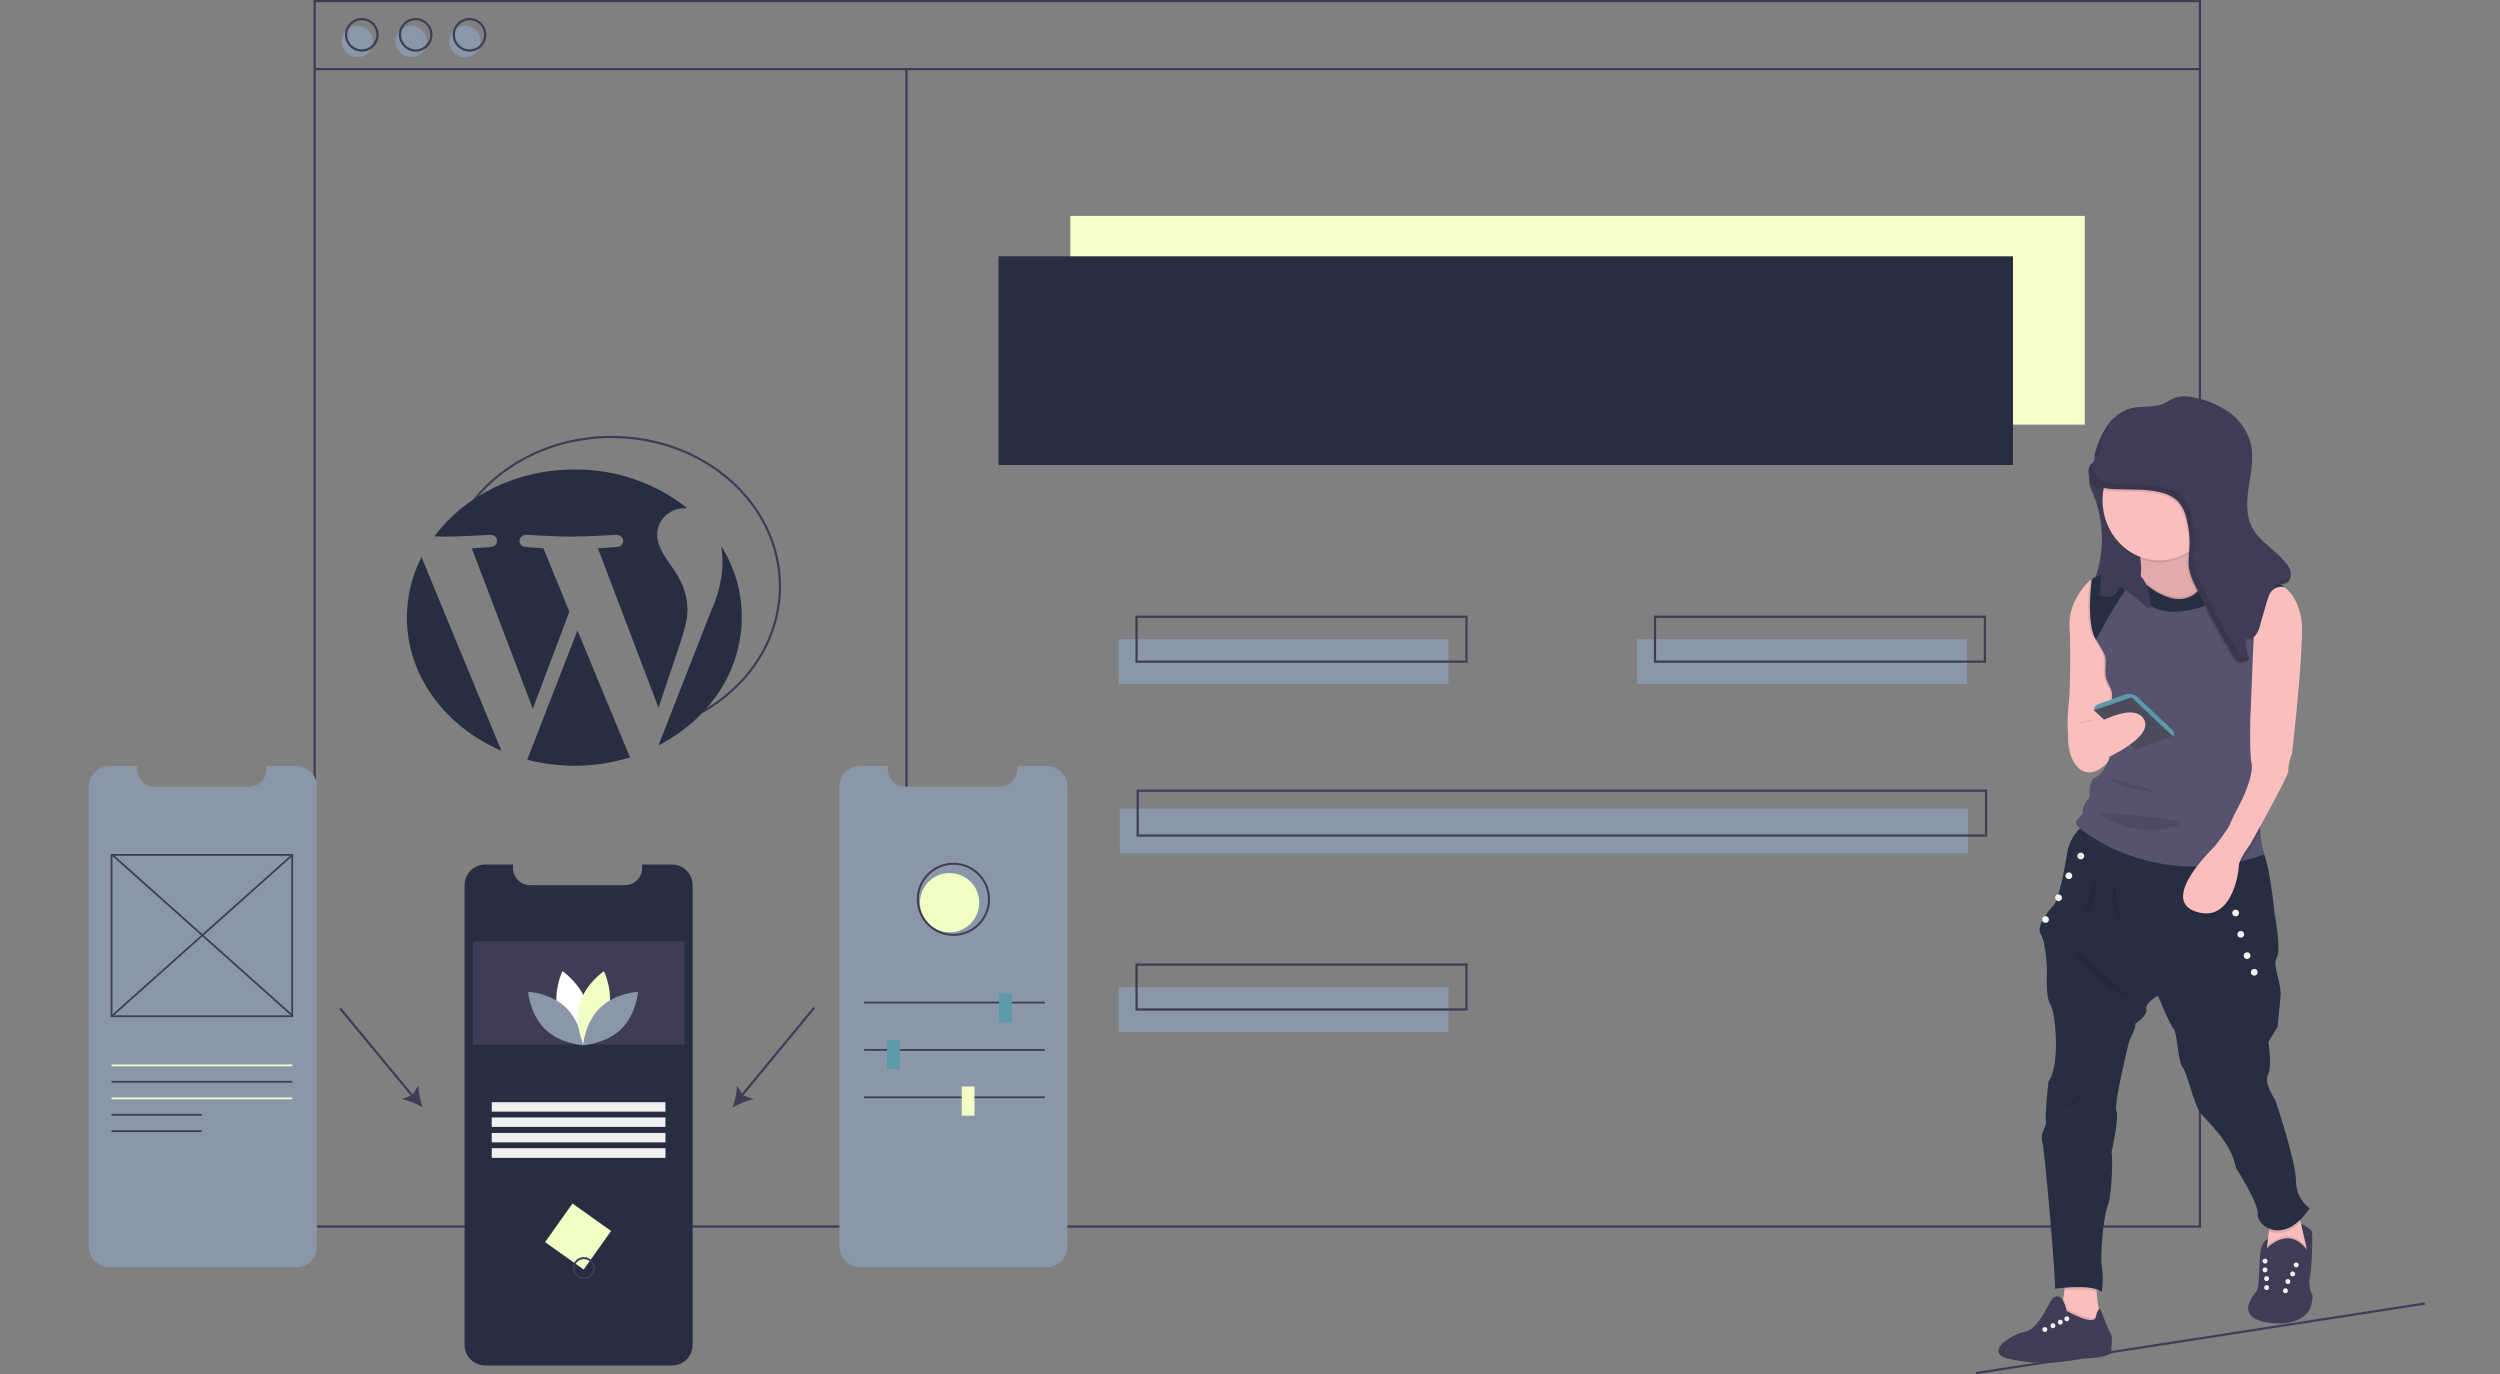
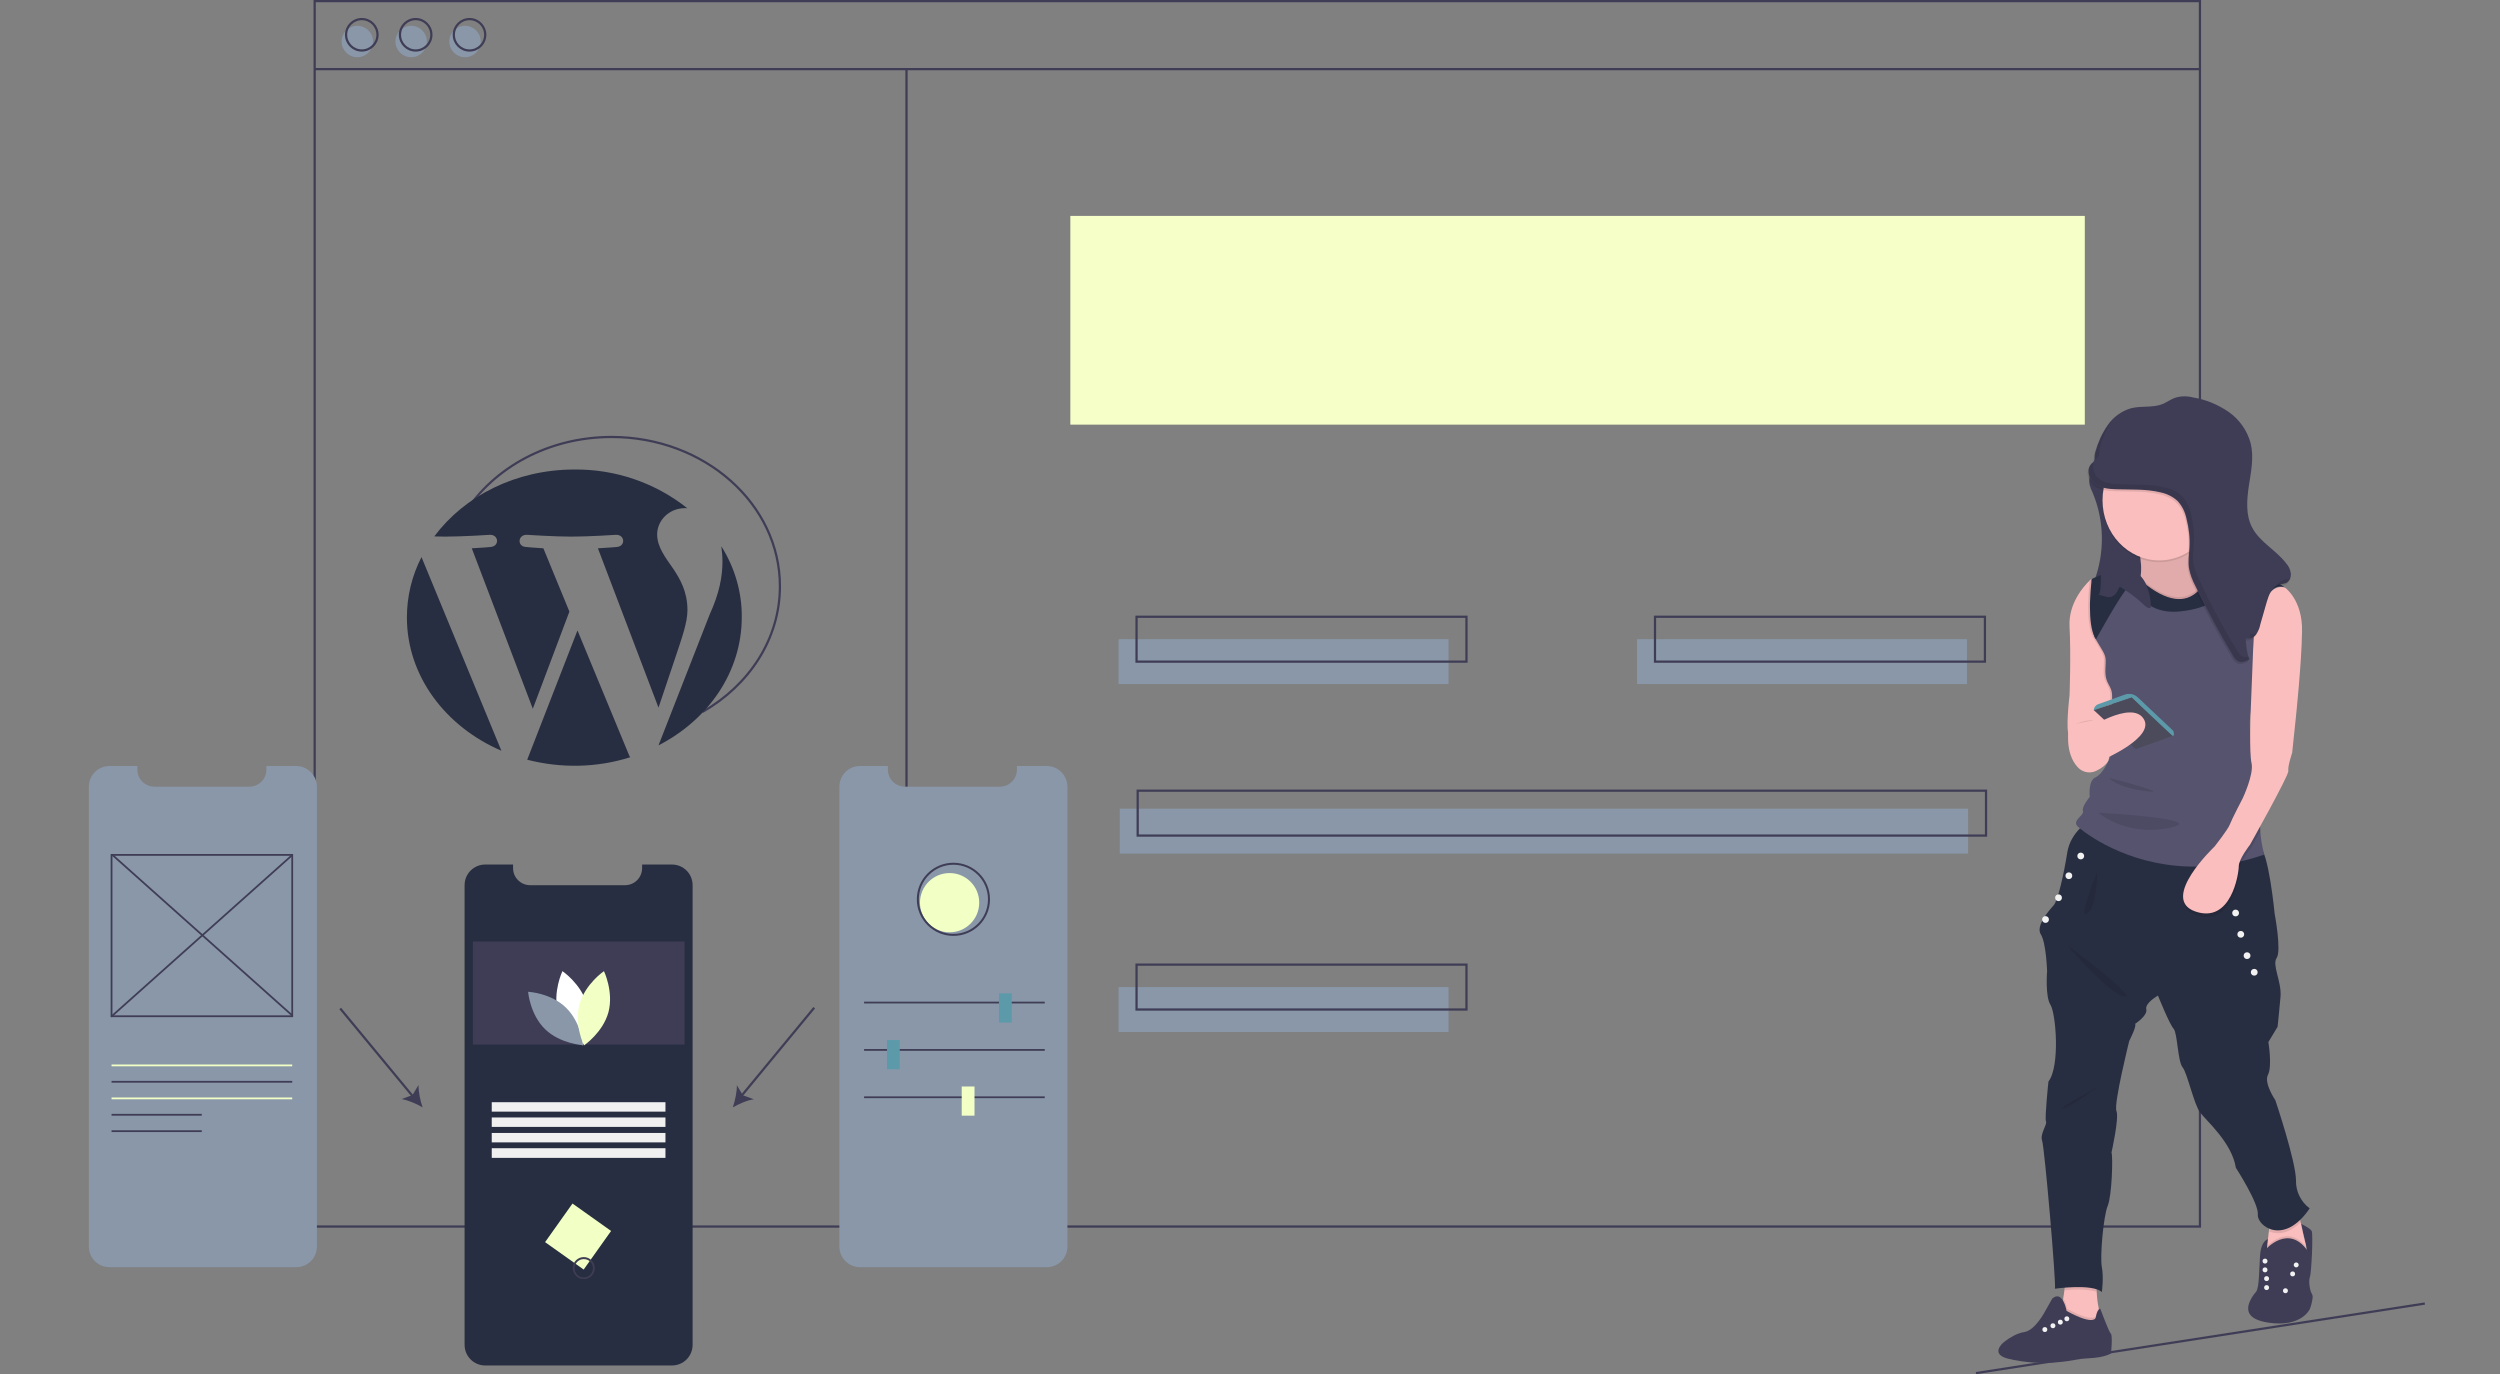
<svg xmlns="http://www.w3.org/2000/svg" version="1.1" id="b99f8e3e-2880-46bd-8e44-f4d413898fc5" x="0px" y="0px" viewBox="0 0 1113.9 612.2" style="enable-background:new 0 0 1113.9 612.2;" xml:space="preserve">
  <rect x="0" y="0" width="1113.9" height="612.2" fill="#808080" stroke="none" />
  <style type="text/css">
	.st0{fill:#F6FFC7;}
	.st1{fill:none;stroke:#3F3D56;stroke-miterlimit:10;}
	.st2{fill:#282E41;}
	.st3{fill:#8997A9;}
	.st4{fill:#3F3D56;}
	.st5{fill:#FBBEBE;}
	.st6{opacity:0.1;enable-background:new    ;}
	.st7{fill:#F2F2F2;}
	.st8{fill:#55536E;}
	.st9{fill:#5C9AA9;}
	.st10{fill:#4B4B5B;}
	.st11{opacity:0.1;}
	.st12{fill:#FFFFFF;}
	.st13{fill:#F2FFC5;}
	.st14{fill:#F0F0F0;}
</style>
  <rect x="476.9" y="96.2" class="st0" width="452" height="93" />
  <path class="st1" d="M207.2,228.4c12.9-20.1,37.3-33.7,65.3-33.7c41.4,0,75,29.8,75,66.5c0,23.5-13.7,44.1-34.5,56" />
-   <rect x="444.9" y="114.2" class="st2" width="452" height="93" />
  <circle class="st3" cx="159.2" cy="18.5" r="7" />
  <circle class="st3" cx="183.2" cy="18.5" r="7" />
  <circle class="st3" cx="207.2" cy="18.5" r="7" />
  <rect x="140.2" y="0.5" class="st1" width="840" height="546" />
  <line class="st1" x1="140.2" y1="30.8" x2="980.2" y2="30.8" />
  <circle class="st1" cx="161.2" cy="15.5" r="7" />
  <circle class="st1" cx="185.2" cy="15.5" r="7" />
  <circle class="st1" cx="209.2" cy="15.5" r="7" />
  <line class="st1" x1="403.9" y1="30.8" x2="403.9" y2="547.3" />
  <rect x="498.4" y="284.8" class="st3" width="147" height="20" />
  <rect x="729.4" y="284.8" class="st3" width="147" height="20" />
  <rect x="506.4" y="274.8" class="st1" width="147" height="20" />
  <rect x="498.4" y="439.8" class="st3" width="147" height="20" />
  <rect x="506.4" y="429.8" class="st1" width="147" height="20" />
  <rect x="498.9" y="360.3" class="st3" width="378" height="20" />
  <rect x="506.9" y="352.3" class="st1" width="378" height="20" />
  <rect x="737.4" y="274.8" class="st1" width="147" height="20" />
  <path class="st4" d="M931.1,216.2c0.3,1.1,0.7,2.1,1.2,3.1c5.4,12.7,5.6,27,0.7,39.9c3.6-0.2,7.2,0.4,10.8,0.6  c3.6,0.3,7.3,0.2,10.6-1.2c3.3-1.4,6.2-4.4,6.7-8.1c0.7-5-3-9.4-6.2-13.2c-3.3-3.9-6.4-8.1-7.4-13.2c-1.1-5.6,0.4-12.1-3.1-16.4  c-0.3-0.4-0.7-0.8-1.2-1c-1.9-0.9-6.8-0.8-8.7,0.2C931.6,208.7,930.3,213,931.1,216.2z" />
  <path class="st4" d="M1030.4,578.3c-0.2,1.7-0.6,3.3-1.2,4.9c0,0-3.6,8.4-18.6,6.1c-9.8-1.5-9.7-6-8.1-9.6c0.7-1.5,1.6-2.9,2.7-4.1  c1.5-2,1.3-9.5,1.8-16.3c0.5-6.8,3.6-7.2,3.6-7.2l0.2,7.7c5.8-7.6,9.9,1.3,9.9,1.3s8.3,0.2,7.3-4.1c-1.1-4.5-2.7-11.7-2.7-11.7  s4,1.9,4.7,3.2c0.7,1.3-0.1,18.8-0.8,20.5c-0.7,1.7,0,6.2,0.9,7.5C1030.4,577.1,1030.5,577.7,1030.4,578.3z" />
  <path class="st5" d="M1027.6,556.6c0,3.6-2.3,6.7-5.7,7.8c-3.2,1-6.8,0.5-9.6-1.5c-1.7-1.2-2.6-3.2-2.4-5.3l0.2-1.9l0.8-7l1.2-9.7  c0,0,12.4-6.3,11.6-3.9c-0.3,0.9,0.4,4.9,1.4,9.6c0.7,3.3,1.5,7,2.3,10.1C1027.5,555.3,1027.6,556,1027.6,556.6z" />
  <path class="st6" d="M1009.2,556.1c0,0,10.7-12.6,19.5,1.1l-1.5,8.8h-18L1009.2,556.1L1009.2,556.1z" />
  <path class="st4" d="M1009.2,557c0,0,10.7-12.6,19.5,1.1l-1.5,8.8h-18L1009.2,557L1009.2,557z" />
  <path class="st7" d="M1023.1,562.5c0.6,0,1.1,0.5,1.1,1.1s-0.5,1.1-1.1,1.1s-1.1-0.5-1.1-1.1S1022.5,562.5,1023.1,562.5z" />
  <circle class="st7" cx="1009.2" cy="561.9" r="1.1" />
-   <circle class="st7" cx="1019.4" cy="571" r="1.1" />
  <circle class="st7" cx="1009.9" cy="569.7" r="1.1" />
  <circle class="st7" cx="1021.5" cy="567.6" r="1.1" />
  <circle class="st7" cx="1009.2" cy="565.8" r="1.1" />
  <circle class="st7" cx="1018.3" cy="575.1" r="1.1" />
  <circle class="st7" cx="1009.9" cy="573.7" r="1.1" />
  <path class="st5" d="M937.4,591.5l-14.8,5c0,0-7.9-7.9-5.7-10.2c0.9-1,1.7-4.4,2.4-8c0.2-1.1,0.4-2.3,0.5-3.4  c0.5-3.5,0.8-6.5,0.8-6.5s17.2-8.3,14.4,0c-0.7,2.3-1,4.8-0.8,7.2c0.1,2.4,0.4,4.9,0.9,7.3C935.7,585.8,936.4,588.7,937.4,591.5z" />
  <path class="st6" d="M937.4,591.5l-14.8,5c0,0-7.9-7.9-5.7-10.2c0.9-1,1.7-4.4,2.4-8c0.8,1.5,1.4,3.1,1.7,4.8c12.8,7,13,2.8,13,2.8  c0.1-1.1,0.5-2.1,1.1-3C935.7,585.8,936.4,588.7,937.4,591.5z" />
  <path class="st4" d="M940.6,603c0,0-2.6,1.9-10.1,2.2c-2,0.1-3.9,0.3-5.9,0.7c-7.9,1.5-16.1,1.8-24.1,0.6c-2.1-0.3-4.1-0.7-6.1-1.2  c-7.7-2.1-1.9-7-1.9-7s0.4-0.3,1-0.8c1.6-1.2,5-3.5,8.5-4c4.9-0.8,9.3-9.4,9.3-9.4l3.1-5.5c4.7-4.1,6.4,5.5,6.4,5.5  c12.8,7,13,2.8,13,2.8c0.7-3.8,2-3.8,2-3.8s3.2,8.6,4.4,10.7c0.1,0.2,0.2,0.3,0.3,0.4C941.4,595,940.6,603,940.6,603z" />
  <circle class="st7" cx="920.9" cy="587.6" r="1.1" />
  <circle class="st7" cx="914.7" cy="590.7" r="1.1" />
  <circle class="st7" cx="918" cy="589.1" r="1.1" />
  <circle class="st7" cx="911.1" cy="592.4" r="1.1" />
  <path class="st6" d="M935,568.4c-0.7,2.3-1,4.8-0.8,7.2c-3.9-1.3-10.2-1.1-14.4-0.7c0.5-3.5,0.8-6.5,0.8-6.5S937.8,560.1,935,568.4z  " />
  <path class="st6" d="M1025.1,544.6c-5.4,5.3-10.5,5.6-14.1,4.1l1.2-9.7c0,0,12.4-6.3,11.6-3.9  C1023.4,535.9,1024.1,539.9,1025.1,544.6z" />
  <path class="st2" d="M931.1,365.6c0,0-8.5,4.8-10,14.2c-1.5,9.4-4.1,21.4-6.1,23.6c-2,2.2-8.1,9.2-5.7,12.9  c2.4,3.7,2.8,16.4,2.8,16.4s-0.9,11.3,1.5,15c2.4,3.7,4.4,27.3-0.9,34.2c0,0-1.7,16.1-1.1,17.7c0.7,1.5-2.8,5.5-1.7,8.7  c1.1,3.3,6.3,63.5,5.7,65.9c0,0,16.6-2.4,20.9,1.5c0,0,0.9-6.5,0-11.1c-0.9-4.6,0.7-22.7,2.6-27.3s2.4-22,1.7-23.8  c0,0,3.5-15.5,2.2-18.5c-1.3-3.1,5.7-31.2,5.7-31.2s3.5-6.8,2.6-7.6c0,0,5.7-3.7,5-6.5c-0.7-2.8,5.2-6.1,5.2-6.1s5.2,12.9,7,14.8  c1.7,2,1.8,14.6,4,17.2c2.1,2.6,5,16.4,7.8,20.1c2.8,3.7,14.2,13.5,15.9,24.6c0,0,10.3,15.9,9.8,20.9c-0.4,5,11.6,14.2,23.1-2.8  c-3.9-2.9-6.2-7.5-6.1-12.4c0-8.5-9.2-35.8-9.2-35.8s-5.2-7.6-3.3-11.3c2-3.7,0.2-14.6,0.2-14.6l4.1-6.8c0,0,0.7-6.5,1.3-13.3  s-3.9-14.2-1.7-17.4c2.2-3.3-0.9-19.6-0.9-19.6s-2.7-28.2-6.8-29.9C1002.9,375.4,931.1,365.6,931.1,365.6z" />
  <path class="st5" d="M950.9,326.1c0,0-4.5,0.5-9.9,1c-7.9,0.7-17.7,1.5-18.9,0.7c-2-1.3,0-17.9,0-17.9s0.7-18.1,0-30.8  c-0.5-10.3,6.3-17.8,8.8-20.3c0.6-0.6,1-0.9,1-0.9l2.2,1.7l12.4,21.2L950.9,326.1z" />
  <path class="st5" d="M999.5,256.5l-12.2,7.4l-20.1,15.3c0,0-20.7-10.9-15.5-17.2c1-1.3,1.6-2.7,1.9-4.3c1.6-7.3-1.9-17.7-1.9-17.7  s27.3-36.9,25.7-8.3c-0.6,11.5,2.8,17.7,7.1,21.1C991.1,257.9,999.5,256.5,999.5,256.5z" />
-   <path class="st6" d="M999.5,256.5l-12.2,7.4l-20.1,15.3c0,0-20.7-10.9-15.5-17.2c1-1.3,1.6-2.7,1.9-4.3c1.6-7.3-1.9-17.7-1.9-17.7  s27.3-36.9,25.7-8.3c-0.6,11.5,2.8,17.7,7.1,21.1C991.1,257.9,999.5,256.5,999.5,256.5z" />
+   <path class="st6" d="M999.5,256.5l-12.2,7.4l-20.1,15.3c0,0-20.7-10.9-15.5-17.2c1-1.3,1.6-2.7,1.9-4.3c1.6-7.3-1.9-17.7-1.9-17.7  s27.3-36.9,25.7-8.3c-0.6,11.5,2.8,17.7,7.1,21.1C991.1,257.9,999.5,256.5,999.5,256.5" />
  <ellipse class="st6" cx="962.1" cy="223.7" rx="25.3" ry="26.8" />
  <ellipse class="st5" cx="962.1" cy="222.9" rx="25.3" ry="26.8" />
  <path class="st6" d="M999.5,256.5l-12.2,7.4l-20.1,15.3c0,0-20.7-10.9-15.5-17.2c1-1.3,1.6-2.7,1.9-4.3c22.9,19.5,29.8-0.7,31-4.9  C991.1,257.9,999.5,256.5,999.5,256.5z" />
  <path class="st6" d="M950.9,326.1c0,0-4.5,0.5-9.9,1c-0.2-4.7-0.9-10-0.8-13.2c0.2-5.5,0.2-6.1-1.5-9.2c-1.7-3.1-1.5-5.5-1.3-9.4  c0.2-3.8-0.8-4.5-4.3-10.5c-0.2-0.3-0.3-0.5-0.5-0.8c-1.7-3-2.2-8.4-2.2-13.5c0,0,0,0,0-0.1c0-1.2,0-2.4,0.1-3.6c0,0,0-0.1,0-0.1  c0.1-3.5,0.4-6.4,0.6-7.8c0.6-0.6,1-0.9,1-0.9l2.2,1.7l12.4,21.2L950.9,326.1z" />
  <path class="st8" d="M1015.4,259.8c0,0,2.6,2,2.6,2c-7.9-3.4-12.4,13.8-13.6,19.2c-0.2,1-0.3,1.6-0.3,1.6s0.1,1.4,0.3,3.8  c0.6,7.7,1.6,25-0.8,29.2c-0.2,0.4-0.4,0.9-0.6,1.4c-0.7,2.6-0.7,6.4-0.3,10.1c0.4,3.8,1.1,7.6,1.9,11.4c0,0,5.2,13.3,3.1,22  c-0.7,3.2-0.9,6.6-0.6,9.9c0.2,3,0.7,6.1,1.4,9c0.2,0.9,0.3,1.4,0.3,1.4c-3.3,1.1-6.5,2.1-9.6,2.8c-6.1,1.5-12.4,2.3-18.7,2.5  c-29.5,0.9-49.1-13.2-53.8-17c-0.4-0.3-0.6-0.5-0.8-0.7c-3.1-2.8,2.8-5,2.2-7c-0.7-2,3-6.3,3-6.3s-0.8-7.2,2.5-8.7  c3.3-1.5,5.7-6.8,7.5-11.1c1.8-4.4-0.3-15.7-0.1-21.2c0.2-5.5,0.2-6.1-1.5-9.2c-1.7-3.1-1.5-5.5-1.3-9.4c0.2-3.8-0.8-4.5-4.3-10.5  c-0.2-0.3-0.3-0.5-0.5-0.8c-1.7-3,1-8.1,1-13.3c0,0,1,0,1,0c0-1.2-2-2.9-2-4c0,0-1-1-1-1c0.1-2.6,0-5.2-0.5-7.7  c17.4-8.9,21.6,0.4,21.6,0.4c25.5,22,31.3-5.5,31.3-5.5c13.9-4.7,32.2,8,33.2,8.8C1018.1,261.8,1015.4,259.8,1015.4,259.8z" />
  <path class="st5" d="M921.8,323.9c0,0-2.2,11.6,4.1,18.1c2.1,2.2,5.5,2.8,8.2,1.4c2.1-1,4.4-2.6,5.3-4.5  C941.2,335,935.7,316.1,921.8,323.9z" />
  <path class="st6" d="M1003.7,315.4c-0.2,0.4-0.4,0.9-0.6,1.4l1-25.5l0.3-5.1C1005,293.9,1006,311.2,1003.7,315.4z" />
  <path class="st6" d="M1007.8,360.3c-0.7,3.2-0.9,6.6-0.6,9.9c-1.4,2.6-2.6,4.7-3.4,6.1c-0.6,1.1-1,1.7-1,1.7  c-1.3,1.7-2.5,3.4-3.5,5.3c-0.8,1.3-1.3,2.8-1.5,4.3c0,3.4-3.4,25.7-19.4,20.1c-10.4-3.6-3.7-14.6,2.2-21.9c2-2.4,4.1-4.8,6.4-7  c0,0,1.8-2.4,3.6-4.8c1.2-1.6,2.3-3.2,3.1-5c0.8-2.2,5.8-11.8,5.8-11.8s5-10.6,3.9-15.5c-0.6-2.7-0.7-9.5-0.6-15  c0.4,3.8,1.1,7.6,1.9,11.4C1004.8,338.3,1010,351.6,1007.8,360.3z" />
  <path class="st5" d="M1018.1,261.8c0,0,7.9,5.5,7.6,19.6c-0.2,14.2-2.8,38.7-2.8,38.7l-1.6,15.3c0,0-2.1,6.2-1.7,8.1  c0.3,1.9-17.1,32.9-17.1,32.9s-5,6.3-5,9.6c0,3.4-3.4,25.7-19.4,20.1c-16-5.6,8.6-28.9,8.6-28.9s6-7.6,6.8-9.8  c0.8-2.2,5.8-11.8,5.8-11.8s5-10.6,3.9-15.5c-1.1-4.9-0.4-22.7-0.4-22.7l1.1-27.9l0.4-7.1C1004.1,282.5,1008.1,258.9,1018.1,261.8z" />
  <path class="st9" d="M934.8,313.8l11.9-4.3c2-0.7,4.2-0.3,5.8,1.2l15.8,14.9c0,0,0.9,2.4-0.3,2.3c-1.2-0.1-18.2-17.1-18.2-17.1  l-16.9,5.7l0,0C932.9,315.3,933.7,314.2,934.8,313.8z" />
  <polygon class="st10" points="951.6,333.8 968,327.9 949.8,310.8 932.9,316.4 " />
  <circle class="st7" cx="927.1" cy="381.4" r="1.5" />
  <circle class="st7" cx="917.2" cy="400" r="1.5" />
  <circle class="st7" cx="996.1" cy="406.8" r="1.5" />
  <circle class="st7" cx="1004.4" cy="433.2" r="1.5" />
  <circle class="st7" cx="1001.2" cy="425.8" r="1.5" />
  <circle class="st7" cx="998.4" cy="416.3" r="1.5" />
  <circle class="st7" cx="921.8" cy="390.2" r="1.5" />
  <circle class="st7" cx="911.4" cy="409.7" r="1.5" />
  <path class="st2" d="M1018,261.7L1018,261.7c-7.9-3.4-12.4,13.8-13.6,19.2L992,263.1c0,0-5.1,8.1-21.5,9.4  c-16.4,1.2-20.4-12.5-20.4-12.5c-2.3-0.2-12.5,18.2-16.2,24.8c-0.2-0.3-0.3-0.5-0.5-0.8c-1.7-3-2.2-8.4-2.2-13.5c0,0,0,0,0-0.1  c0-1.2,0-2.4,0.1-3.6c0,0,0-0.1,0-0.1c0.2-4.8,0.7-8.7,0.7-8.7c17.4-8.9,21.6,0.4,21.6,0.4c25.5,22,31.3-5.5,31.3-5.5  C998.7,248.2,1017,261,1018,261.7z" />
  <path class="st6" d="M921.2,421.2c0.2,0.5,18.5,21.7,25.3,22.8C953.3,445.1,921.2,421.2,921.2,421.2z" />
  <path class="st6" d="M934.4,388.7c0,0,0.2,14.9-4.4,18.3C925.4,410.4,934.4,388.7,934.4,388.7z" />
-   <path class="st6" d="M942.8,394c0,0-0.4,17.6,6.1,21.7C948.9,415.7,936.9,404.1,942.8,394z" />
  <path class="st6" d="M934.8,484.2c0,0-12.2,9.1-15.6,9.7S934.8,484.2,934.8,484.2z" />
  <path class="st6" d="M931.7,207.3c-2.6,2.2-1.7,6.8,1,9c2.7,2.1,6.4,2.5,9.8,2.6c6.6,0.2,13.4-0.2,19.8,1.4c2.8,0.6,5.5,1.9,7.6,3.9  c2,2.2,3.3,4.9,3.9,7.8c1.1,4.3,1.6,8.7,1.3,13.1c-0.2,3-0.6,6-0.2,8.9c0.5,2.8,1.5,5.4,2.8,7.9c5,10.7,10.7,21.1,16.8,31.3  c0.5,1,1.2,1.8,2.2,2.4c1.6,0.8,3.4,0,5-0.8c-0.9-3.1-1.4-6.3-1.5-9.5c1.7,0.4,3.4-0.2,4.5-1.6c1-1.4,1.7-2.9,2-4.6l2.9-10.1  c0.9-3.1,2.3-6.7,5.4-7.6c1.1-0.2,2.2-0.4,3.3-0.8c1.4-0.9,2.2-2.5,2-4.2c-0.2-1.6-0.9-3.2-2-4.4c-4.4-5.9-11.8-9.5-15.2-16  c-3-5.6-2.4-12.4-1.5-18.7s2.3-12.7,0.8-18.9c-1.5-5.6-5-10.6-9.7-13.9c-4.8-3.3-10.2-5.6-15.9-6.5c-2.6-0.7-5.4-0.7-8,0.1  c-2,0.7-3.7,2-5.6,2.8c-4.4,1.8-9.5,0.7-14.1,1.9c-4.2,1.2-7.9,3.9-10.4,7.5c-2.5,3.6-4.3,7.6-5.5,11.9c-0.8,2.8,0.5,3.9-2,5.4" />
  <path class="st4" d="M932.1,206.4c-2.6,2.2-1.7,6.8,1,9c2.7,2.1,6.4,2.5,9.8,2.6c6.6,0.2,13.3-0.2,19.8,1.4c2.8,0.6,5.5,1.9,7.6,3.9  c2,2.2,3.3,4.9,3.9,7.8c1.1,4.3,1.6,8.7,1.3,13.1c-0.2,3-0.6,6-0.2,8.9c0.5,2.8,1.5,5.4,2.8,7.9c5.1,10.7,10.7,21.1,16.8,31.3  c0.5,1,1.2,1.8,2.2,2.4c1.6,0.8,3.4,0,5-0.8c-0.9-3.1-1.4-6.3-1.5-9.5c1.7,0.4,3.4-0.2,4.5-1.6c1-1.4,1.7-2.9,2-4.6l2.9-10.1  c0.9-3.1,2.3-6.7,5.4-7.6c1.1-0.2,2.2-0.4,3.3-0.8c1.4-0.9,2.2-2.5,2-4.2c-0.2-1.6-0.9-3.2-2-4.4c-4.4-5.9-11.8-9.5-15.2-16  c-3-5.6-2.4-12.4-1.5-18.7c1-6.3,2.3-12.7,0.8-18.9c-1.5-5.6-5-10.6-9.7-13.9c-4.8-3.3-10.2-5.6-15.9-6.5c-2.6-0.7-5.4-0.7-8,0.1  c-2,0.7-3.7,2-5.6,2.8c-4.4,1.8-9.5,0.7-14.1,1.9c-4.2,1.2-7.9,3.9-10.4,7.5c-2.5,3.6-4.3,7.6-5.5,11.9c-0.8,2.8,0.5,3.9-2,5.4" />
  <path class="st5" d="M929.4,325.2c0,0,20-13.3,25.6-5.1c5.7,8.2-17.6,18.2-17.6,18.2L929.4,325.2z" />
  <path class="st4" d="M935.9,262c-0.1,1.3-0.3,2.9-1,3.1c1.9,0,3.7,1.3,5.5,0.9c1.4-0.3,2.7-1.6,3.5-3.6c0.1-0.3,0.2-0.6,0.5-0.8  c0.2-0.1,0.4,0,0.6,0.1c3.6,2.2,7,4.7,10,7.6c1,1,2.2,2,3.3,1.5c0.1-3.6-0.7-7.2-2.1-10.5c-1.2-2.6-3.2-4.8-5.7-6.3  c-2.1-1-4.4-1.6-6.7-1.7c-1,0-2-0.3-2.9-0.7c-1-0.6-4.2-4.4-4.9-1.6c-0.3,1.3,0.1,4.2,0.1,5.6C936.1,257.8,936.1,259.9,935.9,262z" />
  <g class="st11">
    <path d="M999.1,292.5c-0.9-0.6-1.7-1.4-2.2-2.4c-6.2-10.1-11.8-20.5-16.8-31.3c-1.3-2.5-2.3-5.2-2.8-7.9c-0.4-2.9,0-5.9,0.2-8.9   c0.2-4.4-0.2-8.9-1.3-13.1c-0.6-2.9-2-5.6-3.9-7.8c-2.1-2-4.8-3.3-7.6-3.9c-6.4-1.6-13.1-1.2-19.8-1.4c-3.4-0.1-7.1-0.4-9.8-2.6   c-2.1-1.7-3-4.6-2.2-7.2c-0.2,0.2-0.4,0.3-0.6,0.4c-2.6,2.2-1.6,6.8,1.1,8.9c2.7,2.1,6.4,2.5,9.8,2.6c6.6,0.2,13.3-0.2,19.8,1.4   c2.8,0.6,5.5,1.9,7.6,3.9c2,2.2,3.3,4.9,3.9,7.8c1.1,4.3,1.6,8.7,1.3,13.1c-0.2,3-0.6,6-0.2,8.9c0.5,2.8,1.5,5.4,2.8,7.9   c5,10.7,10.7,21.1,16.8,31.3c0.5,1,1.2,1.8,2.2,2.4c1.6,0.8,3.4,0,5-0.8c-0.1-0.4-0.2-0.9-0.4-1.3C1001,293,1000,292.9,999.1,292.5   z" />
    <path d="M931.9,206.6c0.1-0.1,0.2-0.1,0.3-0.2c0,0,0,0,0,0L931.9,206.6z" />
    <path d="M934,204.3c-0.1,0.1-0.2,0.1-0.3,0.2L934,204.3C934,204.2,934,204.2,934,204.3c2.1-1.4,0.9-2.5,1.7-5.2   c1.1-4.1,2.9-8.1,5.3-11.7c-0.6,0.6-1.1,1.3-1.6,2c-2.5,3.6-4.3,7.6-5.5,11.9c-0.3,1.2-0.4,2.3-0.4,3.5   C933.6,204.6,933.8,204.4,934,204.3z" />
    <path d="M1020.7,257.6c-1.1,0.4-2.2,0.6-3.3,0.8c-1.6,0.5-2.9,1.7-3.6,3.2c0.6-0.5,1.2-0.8,1.9-1c1.1-0.2,2.2-0.4,3.3-0.8   C1019.8,259.3,1020.5,258.5,1020.7,257.6C1020.7,257.6,1020.7,257.6,1020.7,257.6z" />
    <path d="M1002.5,282.3c0,0.8,0.1,1.5,0.1,2.3c1-0.3,1.9-0.8,2.6-1.6c0.3-0.4,0.6-0.9,0.9-1.4   C1005.1,282.4,1003.8,282.7,1002.5,282.3z" />
  </g>
  <path class="st6" d="M924.6,322.6c0,0,5.3-2.1,8.4-1.7" />
  <path class="st6" d="M939.8,346.6c0,0,2.7,4.1,16.2,5.9C969.4,354.2,939.8,346.6,939.8,346.6z" />
  <path class="st6" d="M934.9,362.1c0,0,12.1,10.7,31.6,6.8C986,364.9,934.9,362.1,934.9,362.1z" />
  <line class="st1" x1="880.4" y1="611.8" x2="1080.4" y2="580.8" />
  <path class="st2" d="M181.3,275.1c0,26.1,17.2,48.7,42.1,59.4l-35.6-86.3C183.5,256.6,181.3,265.8,181.3,275.1z M306.3,271.8  c0-8.2-3.3-13.8-6.2-18.2c-3.8-5.4-7.3-10-7.3-15.5c0-6.1,5.2-11.7,12.5-11.7c0.3,0,0.6,0,1,0.1c-14.3-11.4-32.1-17.5-50.4-17.3  c-26.1,0-49,11.8-62.4,29.8c1.8,0,3.4,0.1,4.8,0.1c7.8,0,19.9-0.8,19.9-0.8c4-0.2,4.5,5,0.5,5.4c0,0-4,0.4-8.5,0.6l27.2,71.5  l16.3-43.3l-11.6-28.2c-4-0.2-7.8-0.6-7.8-0.6c-4-0.2-3.6-5.6,0.5-5.4c0,0,12.3,0.8,19.7,0.8c7.8,0,19.9-0.8,19.9-0.8  c4-0.2,4.5,5,0.5,5.4c0,0-4.1,0.4-8.5,0.6l27,71l7.4-22C303.9,284,306.3,277.4,306.3,271.8L306.3,271.8z" />
  <path class="st2" d="M257.3,280.9l-22.4,57.6c15.1,3.9,31,3.6,45.9-1.1c-0.2-0.3-0.4-0.6-0.5-0.9L257.3,280.9z M321.4,243.4  c0.3,2.2,0.5,4.5,0.5,6.8c0,6.7-1.4,14.2-5.7,23.6l-22.8,58.3c22.2-11.4,37.1-32.7,37.1-57.1C330.6,263.9,327.4,252.9,321.4,243.4  L321.4,243.4z" />
  <path class="st2" d="M308.6,394.4v204.8c0,5.1-4.1,9.2-9.2,9.2h-83.2c-5.1,0-9.2-4.1-9.2-9.2c0,0,0,0,0,0V394.4  c0-5.1,4.1-9.2,9.2-9.2c0,0,0,0,0,0h12.4v1.6c0,4.2,3.4,7.6,7.6,7.6h42.3c4.2,0,7.6-3.4,7.6-7.6v-1.6h13.3  C304.5,385.2,308.6,389.3,308.6,394.4C308.6,394.4,308.6,394.4,308.6,394.4z" />
  <rect x="210.7" y="419.5" class="st4" width="94.3" height="45.9" />
  <path class="st12" d="M248.6,451c2.5,9.1,10.9,14.8,10.9,14.8s4.5-9.1,2-18.3c-2.5-9.1-10.9-14.8-10.9-14.8S246.2,441.9,248.6,451z" />
  <path class="st3" d="M252.2,449c6.8,6.6,7.6,16.7,7.6,16.7s-10.2-0.6-16.9-7.1c-6.8-6.6-7.6-16.7-7.6-16.7S245.5,442.4,252.2,449z" />
  <path class="st13" d="M271.1,451c-2.5,9.1-10.9,14.8-10.9,14.8s-4.5-9.1-2-18.3c2.5-9.1,10.9-14.8,10.9-14.8S273.5,441.9,271.1,451z  " />
-   <path class="st3" d="M267.4,449c-6.8,6.6-7.6,16.7-7.6,16.7s10.2-0.6,16.9-7.1c6.8-6.6,7.6-16.7,7.6-16.7S274.2,442.4,267.4,449z" />
  <rect x="219.1" y="491.1" class="st14" width="77.4" height="4.2" />
  <rect x="219.1" y="497.9" class="st14" width="77.4" height="4.2" />
  <rect x="219.1" y="504.8" class="st14" width="77.4" height="4.2" />
  <rect x="219.1" y="511.6" class="st14" width="77.4" height="4.3" />
  <rect x="247.2" y="540.2" transform="matrix(0.579 -0.815 0.815 0.579 -340.527 442.136)" class="st13" width="21.1" height="21.1" />
  <path class="st4" d="M260.1,569.9c-2.7,0-4.9-2.2-4.9-4.9s2.2-4.9,4.9-4.9c2.7,0,4.9,2.2,4.9,4.9C265,567.8,262.8,569.9,260.1,569.9  z M260.1,561c-2.2,0-4.1,1.8-4.1,4.1c0,2.2,1.8,4.1,4.1,4.1c2.2,0,4.1-1.8,4.1-4.1l0,0C264.2,562.8,262.4,561,260.1,561L260.1,561z" />
  <path class="st3" d="M141.2,350.5v204.9c0,5.1-4.1,9.2-9.2,9.2H48.8c-5.1,0-9.2-4.1-9.2-9.2c0,0,0,0,0,0V350.5  c0-5.1,4.1-9.2,9.2-9.2l0,0h12.4v1.6c0,4.2,3.4,7.6,7.6,7.6h42.3c4.2,0,7.6-3.4,7.6-7.6v-1.6H132C137,341.3,141.2,345.5,141.2,350.5  C141.2,350.5,141.2,350.5,141.2,350.5z" />
  <path class="st4" d="M130.6,453.2H49.3v-72.7h81.3L130.6,453.2L130.6,453.2z M50.1,452.4h79.7v-71.1H50.1V452.4z" />
  <rect x="89.6" y="362.9" transform="matrix(0.666 -0.746 0.746 0.666 -280.791 206.191)" class="st4" width="0.8" height="107.9" />
  <rect x="36" y="416.4" transform="matrix(0.746 -0.666 0.666 0.746 -254.918 166.045)" class="st4" width="107.9" height="0.8" />
  <rect x="49.7" y="474.3" class="st13" width="80.5" height="0.8" />
  <rect x="49.7" y="481.6" class="st4" width="80.5" height="0.8" />
  <rect x="49.7" y="489" class="st13" width="80.5" height="0.8" />
  <rect x="49.7" y="496.3" class="st4" width="40.2" height="0.8" />
  <rect x="49.7" y="503.6" class="st4" width="40.2" height="0.8" />
  <path class="st3" d="M475.6,350.5v204.9c0,5.1-4.1,9.2-9.2,9.2h-83.2c-5.1,0-9.2-4.1-9.2-9.2c0,0,0,0,0,0V350.5  c0-5.1,4.1-9.2,9.2-9.2l0,0h12.4v1.6c0,4.2,3.4,7.6,7.6,7.6h42.3c4.2,0,7.6-3.4,7.6-7.6v-1.6h13.3  C471.5,341.3,475.6,345.5,475.6,350.5C475.6,350.5,475.6,350.5,475.6,350.5z" />
  <rect x="385" y="446.3" class="st4" width="80.5" height="0.8" />
  <rect x="385" y="467.4" class="st4" width="80.5" height="0.8" />
  <rect x="385" y="488.5" class="st4" width="80.5" height="0.8" />
  <circle class="st13" cx="423.1" cy="402.2" r="13.2" />
  <rect x="445.1" y="442.6" class="st9" width="5.7" height="13" />
  <rect x="395.2" y="463.4" class="st9" width="5.7" height="13" />
  <rect x="428.5" y="484.1" class="st13" width="5.7" height="13" />
  <path class="st4" d="M424.8,417c-9,0-16.3-7.3-16.3-16.3c0-9,7.3-16.3,16.3-16.3s16.3,7.3,16.3,16.3l0,0  C441.1,409.7,433.8,417,424.8,417z M424.8,385.3c-8.5,0-15.4,6.9-15.4,15.4c0,8.5,6.9,15.4,15.4,15.4s15.4-6.9,15.4-15.4  C440.2,392.2,433.3,385.3,424.8,385.3L424.8,385.3z" />
  <rect x="167.5" y="443.2" transform="matrix(0.771 -0.637 0.637 0.771 -260.257 214.645)" class="st4" width="1" height="51.2" />
  <path class="st4" d="M188.3,493.4c-2.7-1.6-6.5-3.2-9.4-3.7l4.9-1.8l2.7-4.5C186.4,486.5,187.3,490.5,188.3,493.4z" />
  <rect x="321.2" y="468.4" transform="matrix(0.636 -0.771 0.771 0.636 -235.596 437.9)" class="st4" width="51.2" height="1" />
  <path class="st4" d="M326.5,493.4c1-3,1.9-6.9,1.8-9.9l2.7,4.5l4.9,1.8C332.9,490.2,329.2,491.9,326.5,493.4z" />
</svg>